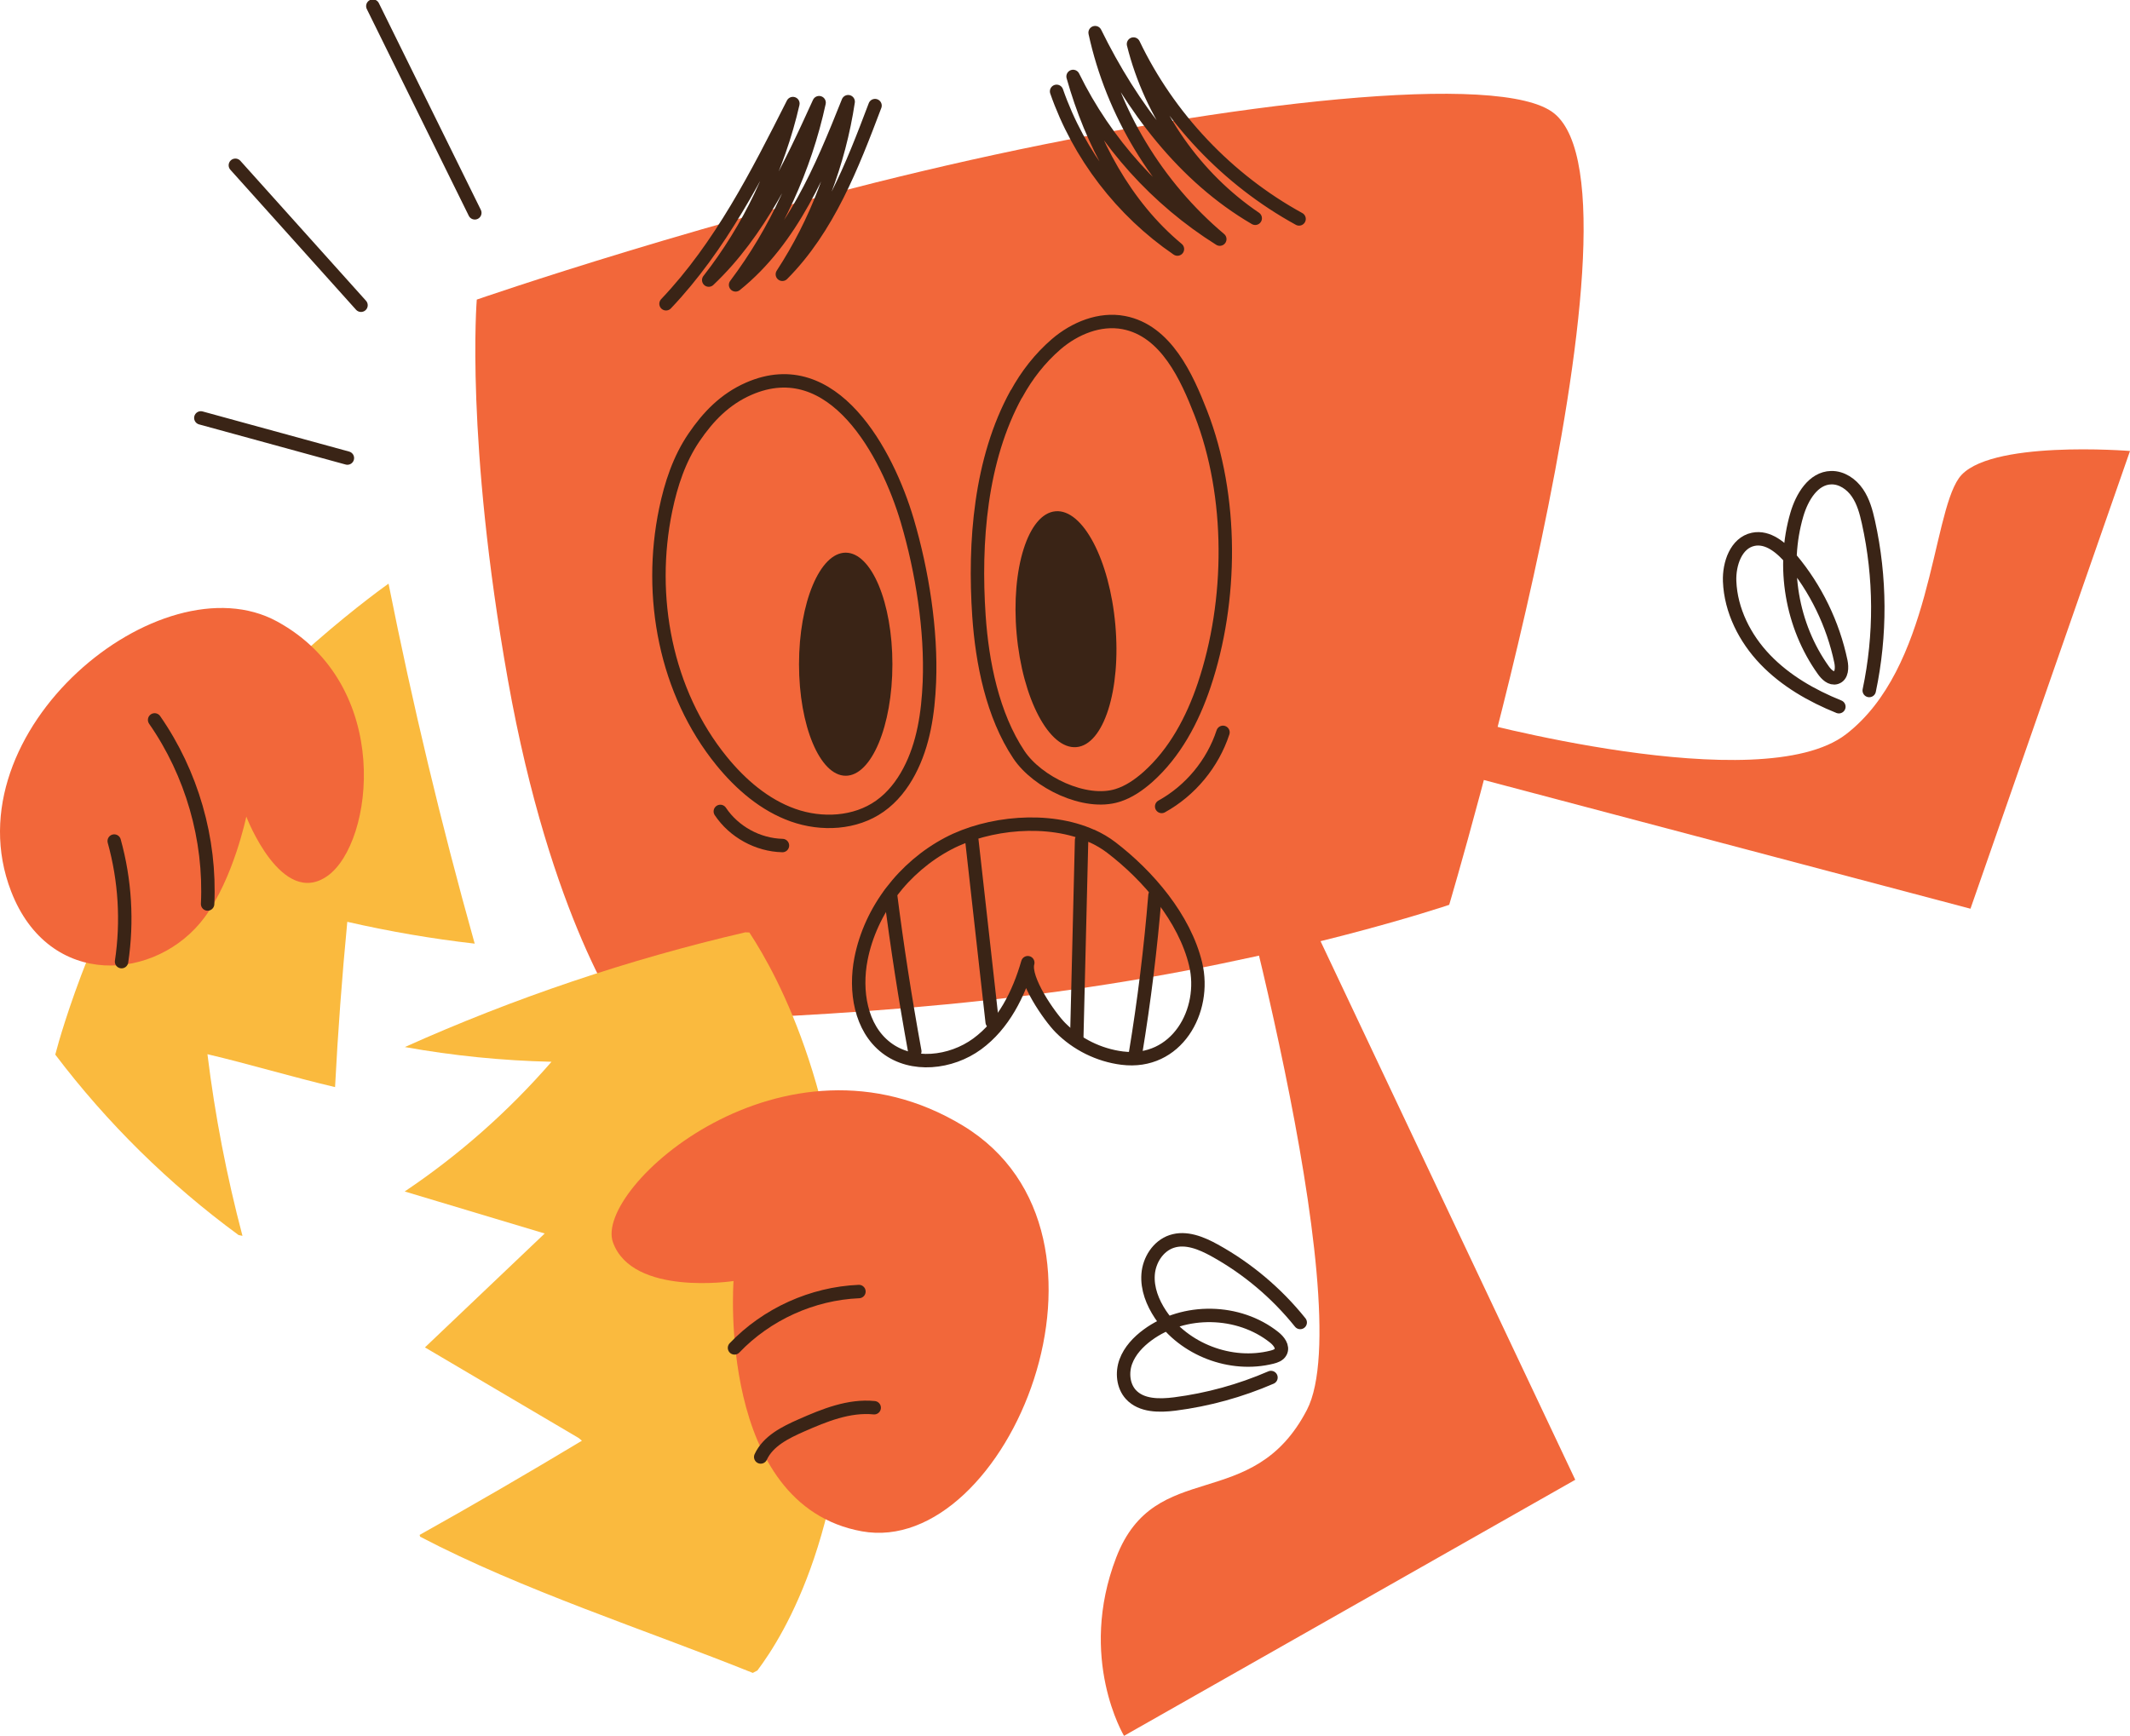
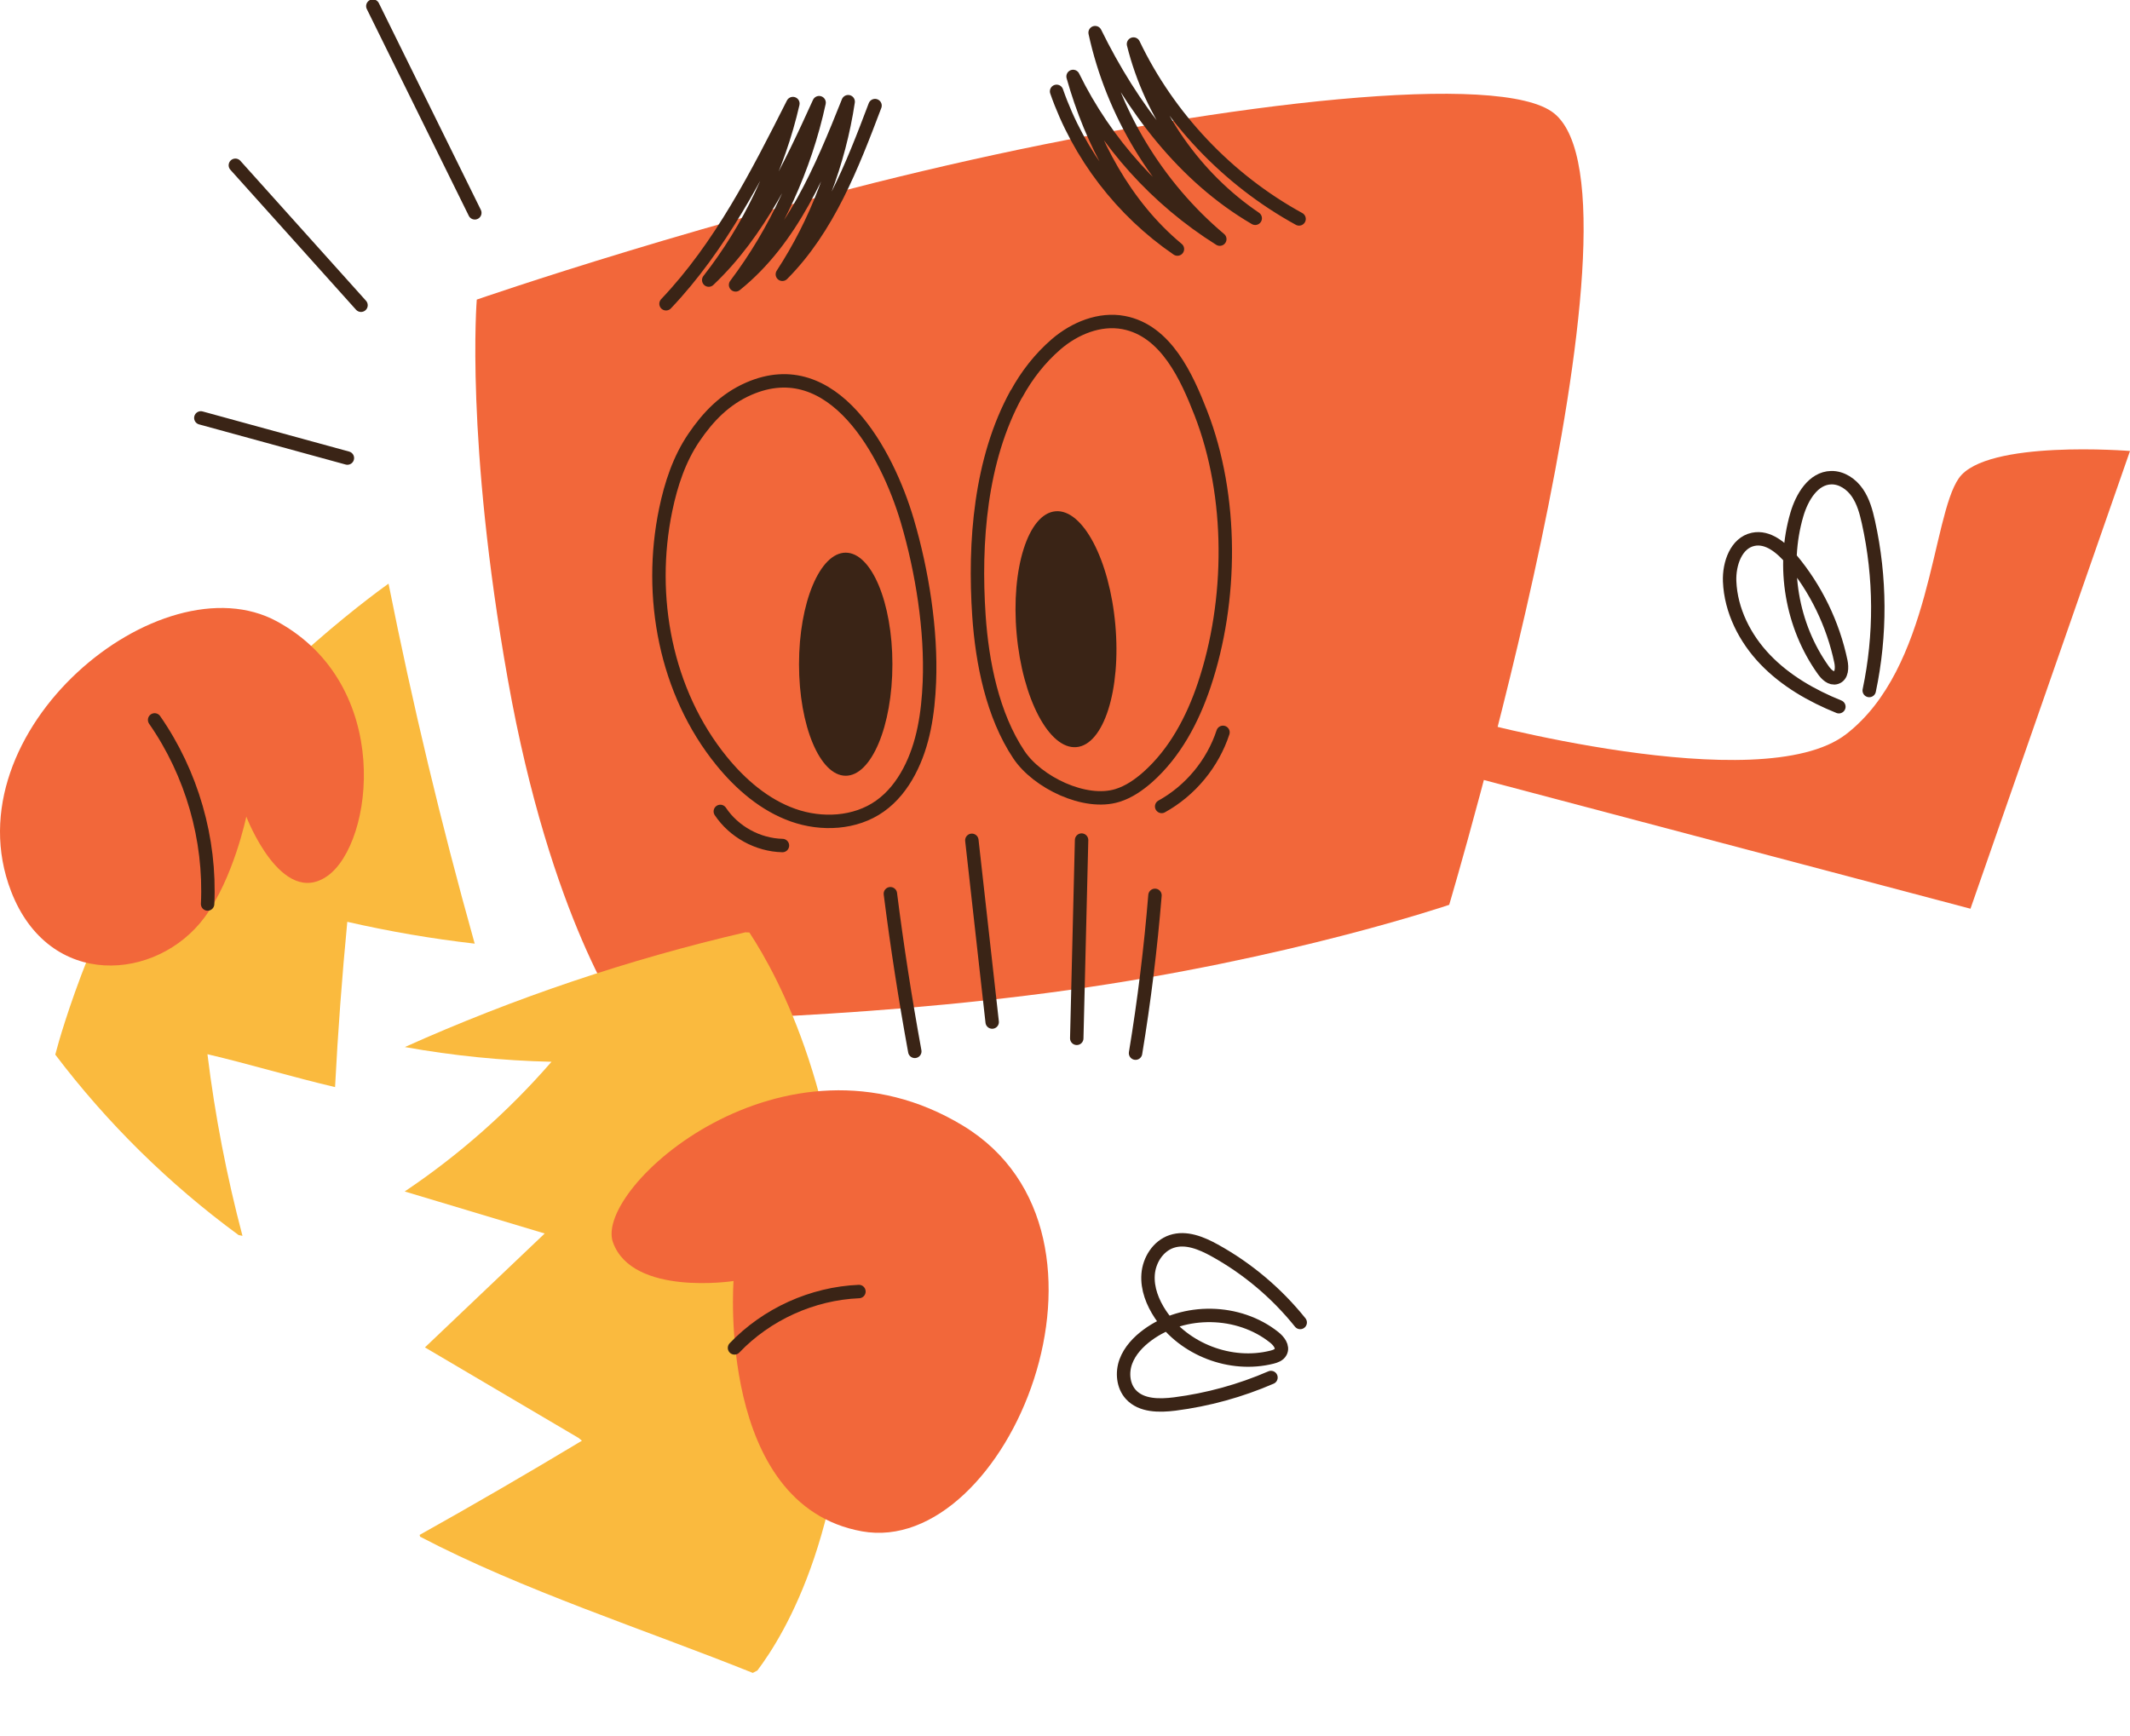
<svg xmlns="http://www.w3.org/2000/svg" width="238" height="194" viewBox="0 0 238 194" fill="none">
  <g clip-path="url(#clip0_309_212)">
    <path d="M53.274 33.486C53.274 33.486 51.969 49.092 56.749 75.971C61.53 102.851 69.785 114.125 69.785 114.125C69.785 114.125 94.561 114.125 119.337 110.658C144.114 107.191 161.929 101.122 161.929 101.122C161.929 101.122 185.401 22.212 173.661 12.675C167.795 7.907 137.098 11.483 108.464 17.88C79.829 24.277 53.265 33.486 53.265 33.486H53.274Z" fill="#F2673A" />
-     <path d="M136.469 90.376C136.469 90.376 152.113 145.873 146.029 157.575C139.944 169.277 129.08 162.78 124.728 174.054C120.386 185.328 125.595 194 125.595 194L176.014 165.382L139.935 89.075L136.459 90.376H136.469Z" fill="#F2673A" />
    <path d="M162.805 86.381L220.175 101.559L238 50.402C238 50.402 221.917 49.101 218.879 53.441C215.832 57.772 215.832 74.688 206.272 82.059C196.712 89.429 163.68 80.321 163.68 80.321L162.814 86.39L162.805 86.381Z" fill="#F2673A" />
    <path d="M84.6 186.711L84.116 186.966C72.166 182.162 58.355 177.721 46.943 171.743L46.888 171.543C52.991 168.13 59.03 164.618 65.023 161.015L64.658 160.714C58.929 157.338 53.201 153.963 47.481 150.587C51.942 146.346 56.403 142.106 60.863 137.857C55.645 136.291 50.428 134.726 45.219 133.161C51.294 129.085 56.831 124.189 61.621 118.666C56.129 118.538 50.647 117.993 45.237 117.019C57.461 111.532 70.223 107.228 83.277 104.198L83.733 104.216C86.999 109.193 94.433 122.788 94.771 146.674C95.108 170.56 87.692 182.635 84.609 186.721L84.6 186.711Z" fill="#FABA3E" />
    <path d="M43.413 65.225C46.095 78.692 49.288 92.059 52.991 105.281L53.046 105.463C48.257 104.917 43.504 104.098 38.806 103.024C38.213 109.175 37.757 115.335 37.438 121.496C32.712 120.386 27.905 118.93 23.18 117.82C24.019 124.662 25.332 131.451 27.093 138.12L26.655 138.029C18.901 132.342 11.977 125.527 6.176 117.865L6.276 117.501C6.623 116.118 10.992 100.503 19.768 88.356C29.365 75.079 43.422 65.225 43.422 65.225H43.413Z" fill="#FABA3E" />
    <path d="M68.489 138.839C66.318 132.77 87.609 113.67 107.605 125.809C127.601 137.947 112.522 174.081 96.303 171.142C80.093 168.203 81.963 143.17 81.963 143.17C81.963 143.17 70.66 144.908 68.489 138.839Z" fill="#F2673A" />
    <path d="M27.522 91.267C27.522 91.267 31.454 101.559 36.608 97.883C41.762 94.207 43.978 76.563 30.961 69.456C17.944 62.349 -5.647 81.704 1.232 99.593C5.492 110.676 17.57 109.657 22.851 102.532C26.099 98.156 27.522 91.258 27.522 91.258V91.267Z" fill="#F2673A" />
    <path d="M145.281 147.802C142.653 144.526 139.388 141.769 135.711 139.74C134.243 138.93 132.509 138.211 130.913 138.748C129.399 139.258 128.404 140.832 128.286 142.424C128.167 144.017 128.788 145.582 129.672 146.91C132.309 150.832 137.536 152.834 142.124 151.678C142.498 151.587 142.909 151.442 143.091 151.096C143.401 150.523 142.881 149.859 142.371 149.458C138.412 146.301 132.309 146.192 128.231 149.194C127.182 149.968 126.242 150.96 125.795 152.179C125.348 153.398 125.485 154.891 126.361 155.855C127.538 157.138 129.536 157.129 131.269 156.911C134.963 156.437 138.594 155.437 142.015 153.953" stroke="#3A2416" stroke-width="1.5" stroke-linecap="round" stroke-linejoin="round" />
    <path d="M205.47 78.983C202.423 77.754 199.513 76.08 197.242 73.714C194.97 71.349 193.392 68.227 193.264 64.961C193.191 63.013 193.985 60.675 195.901 60.275C197.552 59.929 199.066 61.221 200.152 62.504C202.897 65.78 204.822 69.747 205.698 73.933C205.835 74.606 205.817 75.525 205.16 75.725C204.603 75.898 204.083 75.389 203.737 74.906C200.188 69.947 199.066 63.332 200.781 57.49C201.347 55.561 202.606 53.432 204.612 53.386C205.789 53.359 206.875 54.105 207.541 55.079C208.207 56.052 208.517 57.208 208.772 58.355C210.141 64.524 210.168 70.994 208.863 77.172" stroke="#3A2416" stroke-width="1.5" stroke-linecap="round" stroke-linejoin="round" />
    <path d="M101.367 58.164C101.367 58.164 101.385 58.227 101.394 58.255C103.036 63.842 104.085 70.411 103.848 76.244C103.702 79.684 103.2 83.187 101.586 86.226C100.792 87.728 99.716 89.111 98.32 90.094C95.565 92.05 91.797 92.232 88.614 91.104C85.43 89.975 82.766 87.673 80.632 85.052C74.374 77.354 72.367 66.672 74.383 56.972C74.976 54.114 75.906 51.294 77.549 48.882C79.127 46.562 80.997 44.614 83.651 43.45C93.12 39.3 99.159 50.702 101.367 58.164Z" stroke="#3A2416" stroke-width="1.5" stroke-linecap="round" stroke-linejoin="round" />
    <path d="M94.497 86.699C97.379 86.699 99.715 81.118 99.715 74.233C99.715 67.348 97.379 61.767 94.497 61.767C91.615 61.767 89.279 67.348 89.279 74.233C89.279 81.118 91.615 86.699 94.497 86.699Z" fill="#3A2416" />
    <path d="M95.975 144.344C90.766 144.563 85.666 146.874 82.072 150.641" stroke="#3A2416" stroke-width="1.5" stroke-linecap="round" stroke-linejoin="round" />
-     <path d="M97.68 157.329C94.87 157.047 92.124 158.166 89.543 159.304C87.746 160.096 85.821 161.051 85 162.834" stroke="#3A2416" stroke-width="1.5" stroke-linecap="round" stroke-linejoin="round" />
    <path d="M17.277 80.457C21.428 86.426 23.544 93.779 23.198 101.031" stroke="#3A2416" stroke-width="1.5" stroke-linecap="round" stroke-linejoin="round" />
-     <path d="M12.762 93.997C13.975 98.365 14.258 102.987 13.583 107.473" stroke="#3A2416" stroke-width="1.5" stroke-linecap="round" stroke-linejoin="round" />
-     <path d="M122.002 93.442C117.149 91.24 110.398 91.931 105.946 94.279C101.011 96.882 97.271 101.713 96.204 107.173C95.51 110.731 96.149 114.88 99.023 117.091C101.905 119.312 106.247 118.82 109.185 116.673C112.122 114.525 113.837 111.086 114.841 107.592C114.321 109.411 117.285 113.634 118.48 114.844C120.314 116.7 122.786 117.929 125.386 118.256C131.47 119.02 134.846 112.978 133.596 107.746C132.364 102.614 128.287 97.864 124.173 94.716C123.507 94.206 122.786 93.788 122.011 93.433L122.002 93.442Z" stroke="#3A2416" stroke-width="1.5" stroke-linecap="round" stroke-linejoin="round" />
    <path d="M99.488 99.884C100.236 105.781 101.149 111.65 102.216 117.501" stroke="#3A2416" stroke-width="1.5" stroke-linecap="round" stroke-linejoin="round" />
    <path d="M110.863 114.225C110.106 107.455 109.349 100.685 108.592 93.915" stroke="#3A2416" stroke-width="1.5" stroke-linecap="round" stroke-linejoin="round" />
    <path d="M120.314 116.045C120.497 108.656 120.67 101.277 120.853 93.888" stroke="#3A2416" stroke-width="1.5" stroke-linecap="round" stroke-linejoin="round" />
    <path d="M126.883 117.701C127.85 111.85 128.57 105.972 129.054 100.066" stroke="#3A2416" stroke-width="1.5" stroke-linecap="round" stroke-linejoin="round" />
    <path d="M74.42 33.95C80.523 27.526 84.6 19.491 88.596 11.575C86.954 18.727 83.716 25.515 79.191 31.302C84.883 25.915 88.277 18.599 91.524 11.474C89.928 18.827 86.717 25.824 82.192 31.839C88.514 26.762 91.77 18.89 94.772 11.365C93.741 18.217 91.214 24.841 87.419 30.656C92.519 25.533 95.219 18.554 97.773 11.802" stroke="#3A2416" stroke-width="1.5" stroke-linecap="round" stroke-linejoin="round" />
    <path d="M118.061 10.209C120.533 17.316 125.34 23.585 131.562 27.835C125.687 22.958 121.974 15.887 119.903 8.544C123.534 15.96 129.281 22.33 136.296 26.725C129.29 20.828 124.309 12.584 122.366 3.649C126.453 11.957 132.246 19.727 140.255 24.395C133.541 19.846 128.606 12.775 126.654 4.923C130.585 13.139 137.153 20.082 145.154 24.468" stroke="#3A2416" stroke-width="1.5" stroke-linecap="round" stroke-linejoin="round" />
    <path d="M53.054 23.786C49.259 16.088 45.455 8.38 41.66 0.682" stroke="#3A2416" stroke-width="1.5" stroke-linecap="round" stroke-linejoin="round" />
    <path d="M26.299 18.472C30.979 23.686 35.658 28.9 40.338 34.114" stroke="#3A2416" stroke-width="1.5" stroke-linecap="round" stroke-linejoin="round" />
    <path d="M22.441 46.707L38.816 51.193" stroke="#3A2416" stroke-width="1.5" stroke-linecap="round" stroke-linejoin="round" />
    <path d="M113.554 44.041C109.531 51.366 108.829 60.611 109.385 68.837C109.741 74.042 110.9 79.92 113.846 84.343C115.908 87.436 121.235 90.03 124.857 88.901C126.125 88.51 127.247 87.728 128.241 86.854C131.279 84.151 133.249 80.439 134.545 76.59C137.719 67.163 137.801 55.47 134.18 46.17C132.62 42.167 130.303 36.953 125.559 36.052C122.877 35.542 120.095 36.689 118.024 38.463C116.2 40.037 114.731 41.921 113.573 44.041H113.554Z" stroke="#3A2416" stroke-width="1.5" stroke-linecap="round" stroke-linejoin="round" />
    <path d="M120.282 83.499C123.328 83.229 125.273 77.11 124.625 69.832C123.978 62.553 120.984 56.872 117.937 57.141C114.891 57.411 112.947 63.53 113.594 70.808C114.241 78.087 117.236 83.769 120.282 83.499Z" fill="#3A2416" />
    <path d="M129.801 90.13C133.012 88.356 135.511 85.334 136.652 81.849" stroke="#3A2416" stroke-width="1.5" stroke-linecap="round" stroke-linejoin="round" />
    <path d="M80.486 90.685C82.01 92.969 84.683 94.434 87.428 94.498" stroke="#3A2416" stroke-width="1.5" stroke-linecap="round" stroke-linejoin="round" />
  </g>
  <defs>
    <clipPath id="clip0_309_212">
      <rect width="238" height="194" fill="white" />
    </clipPath>
  </defs>
</svg>